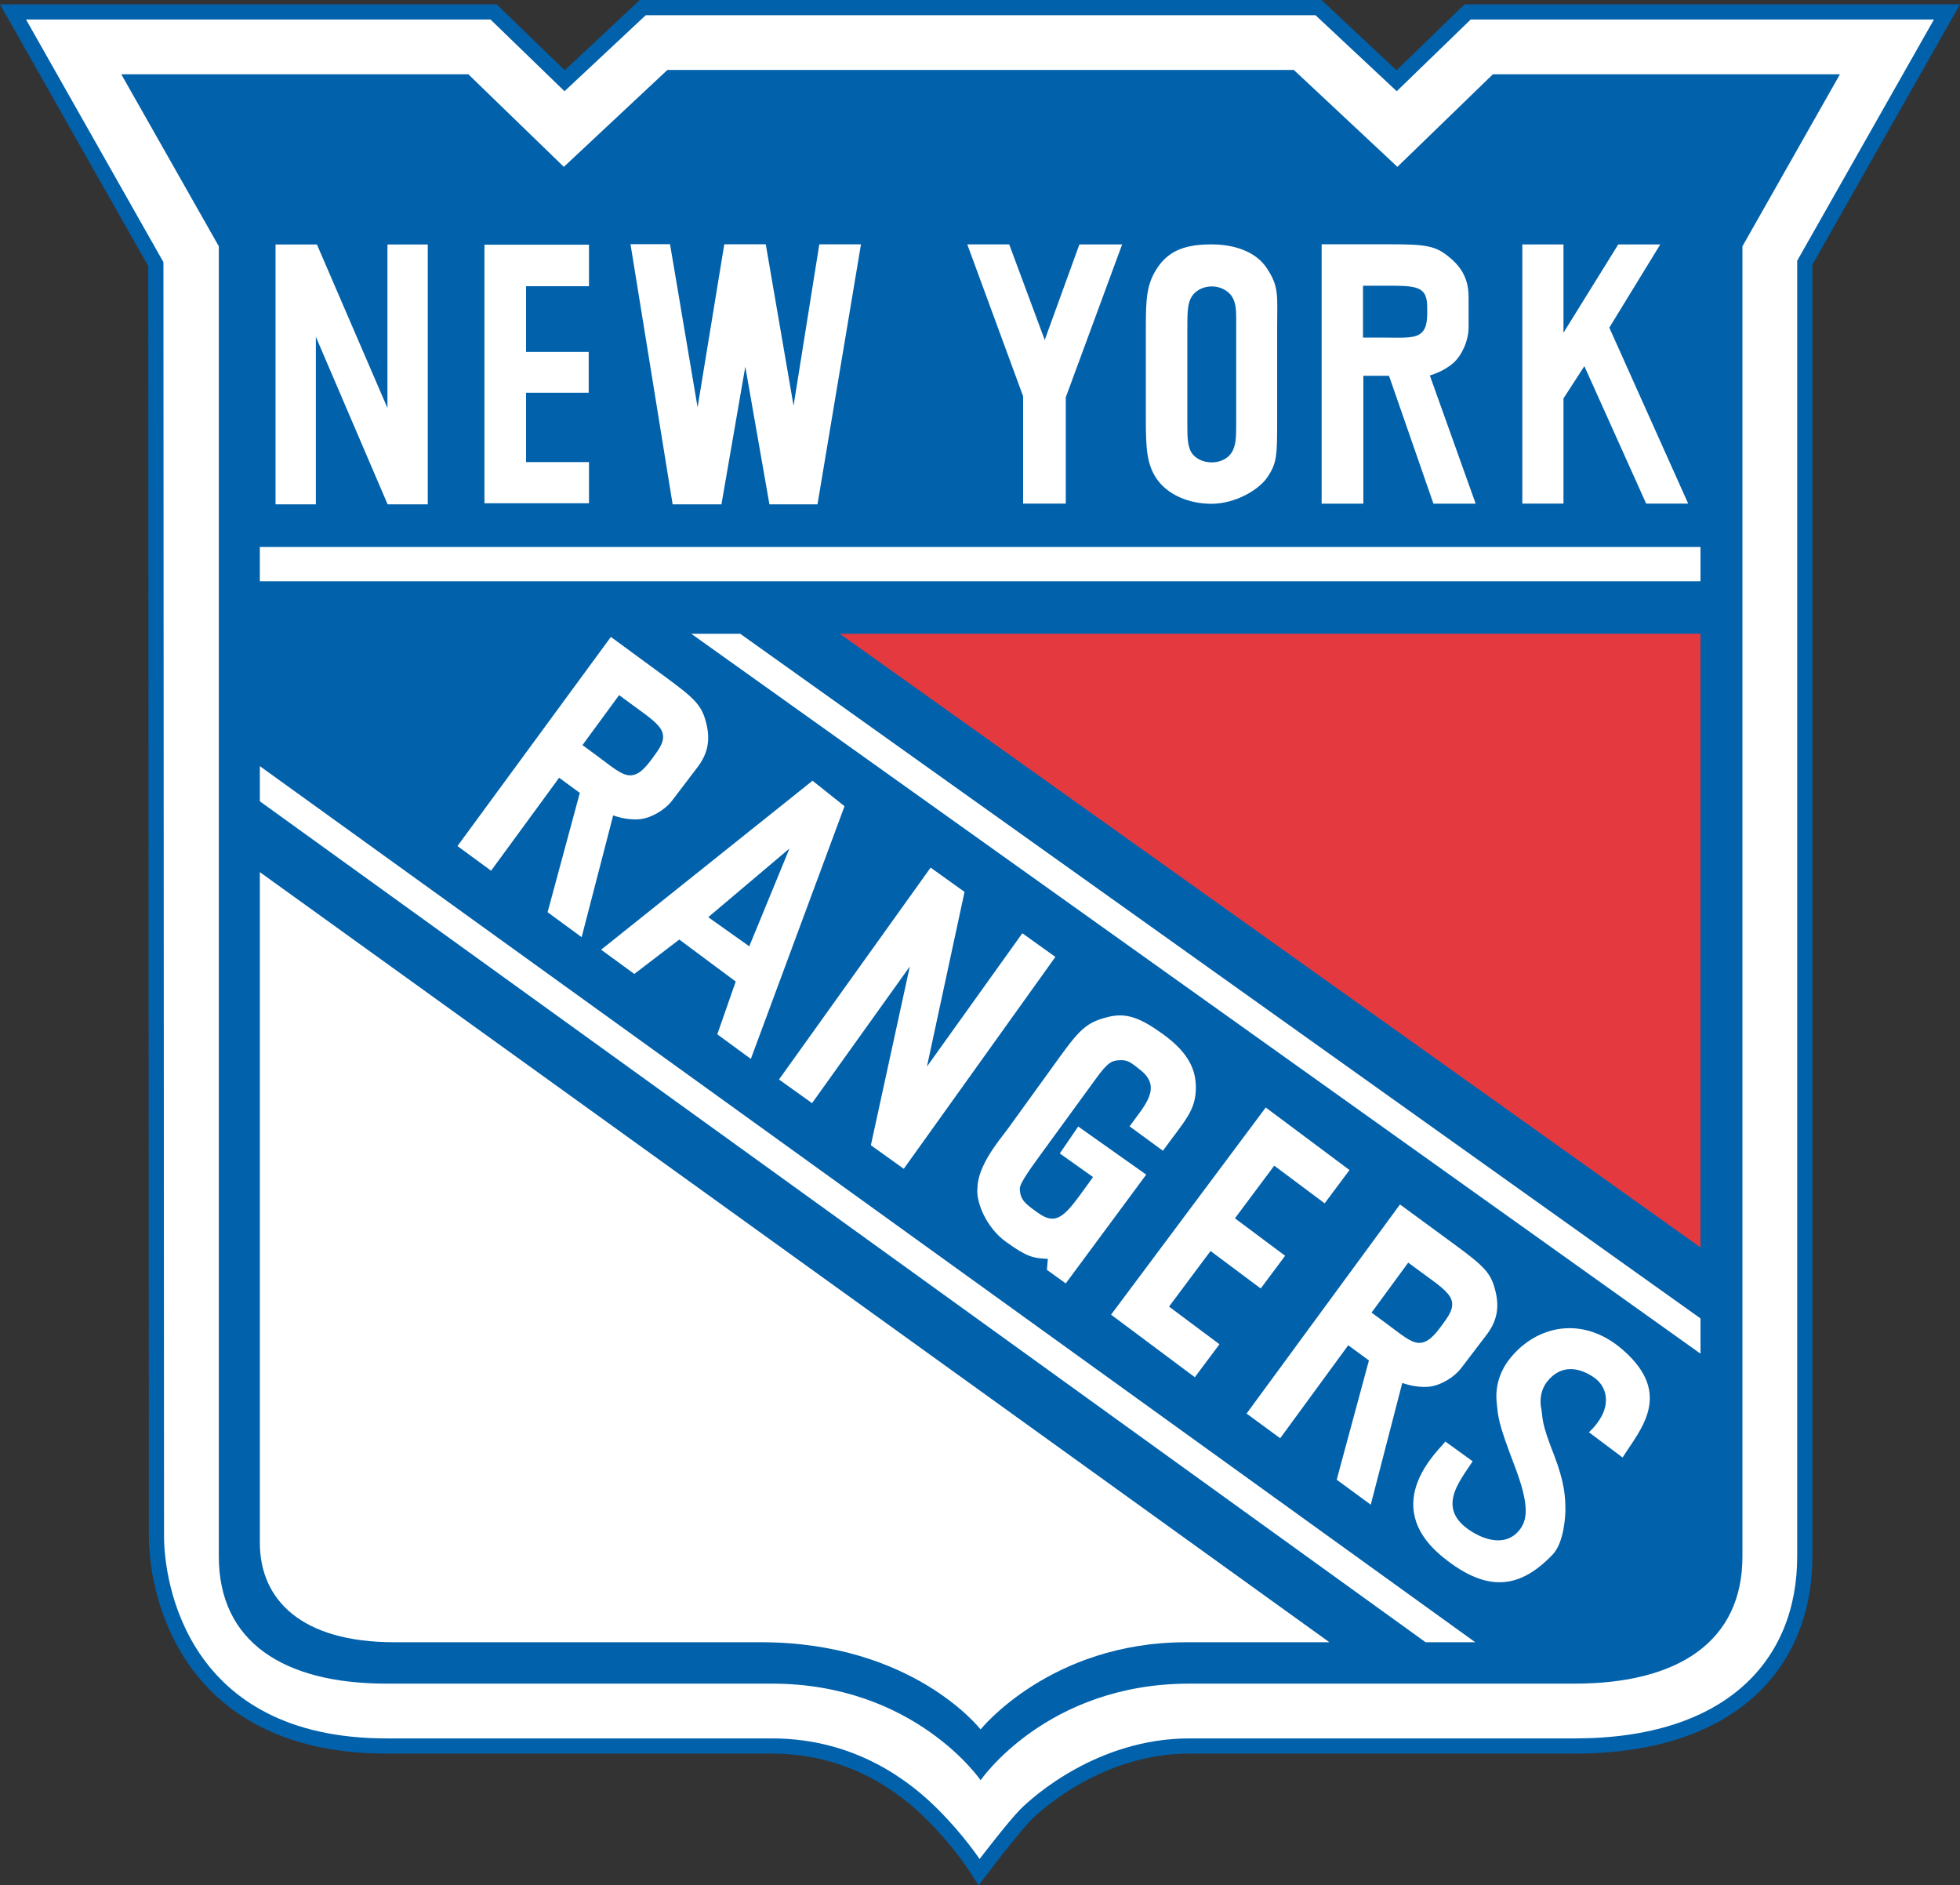
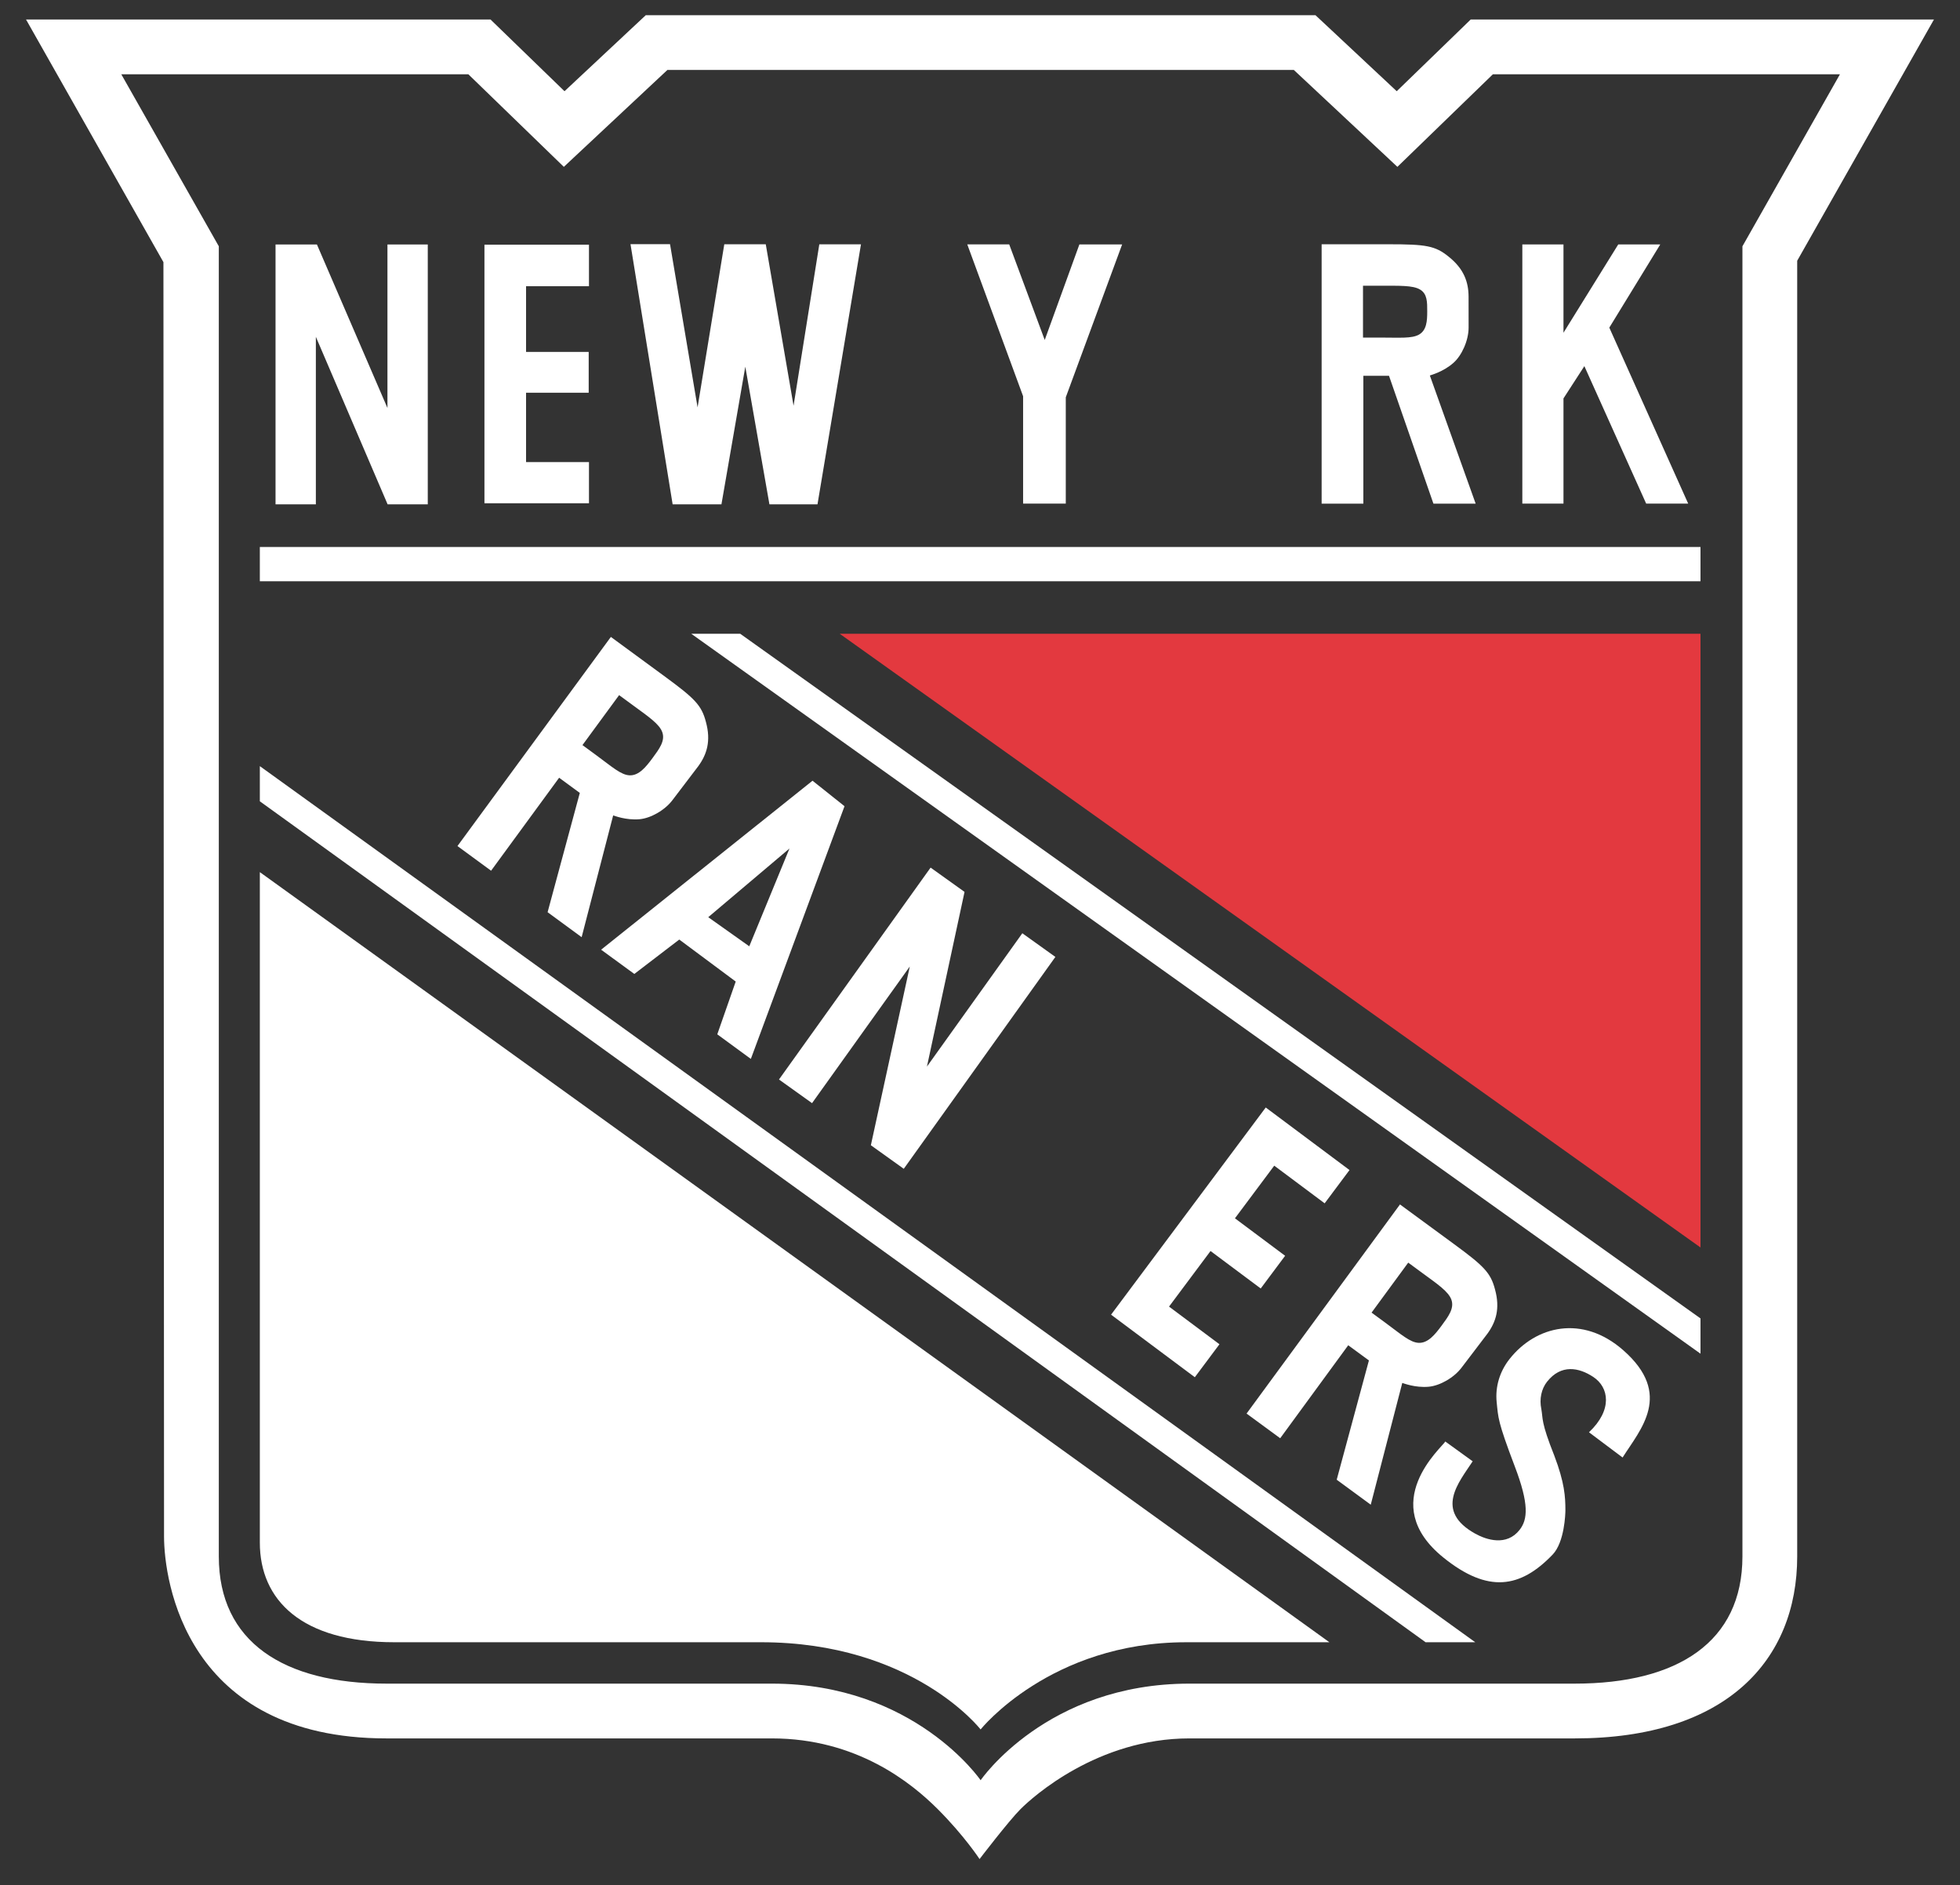
<svg xmlns="http://www.w3.org/2000/svg" xmlns:ns1="http://sodipodi.sourceforge.net/DTD/sodipodi-0.dtd" xmlns:ns2="http://www.inkscape.org/namespaces/inkscape" id="svg2" ns1:version="0.32" ns2:version="0.48.2 r9819" width="225" height="216.398" xml:space="preserve" ns1:docname="AJAX.svg" version="1.0" ns2:output_extension="org.inkscape.output.svg.inkscape">
  <rect width="100%" height="100%" fill="#333333" stroke="none" />
  <defs id="defs5">
    <ns2:perspective ns1:type="inkscape:persp3d" ns2:vp_x="0 : 526.18109 : 1" ns2:vp_y="0 : 1000 : 0" ns2:vp_z="744.09448 : 526.18109 : 1" ns2:persp3d-origin="372.04724 : 350.78739 : 1" id="perspective9" />
    <clipPath clipPathUnits="userSpaceOnUse" id="clipPath17">
      <path d="M 0,227 227,227 227,0 0,0 0,227 z" id="path19" ns2:connector-curvature="0" />
    </clipPath>
  </defs>
  <ns1:namedview ns2:window-height="1004" ns2:window-width="1280" ns2:pageshadow="2" ns2:pageopacity="0.0" guidetolerance="10.0" gridtolerance="10.0" objecttolerance="10.0" borderopacity="1.0" bordercolor="#666666" pagecolor="#ffffff" id="base" showgrid="false" ns2:zoom="3.2563876" ns2:cx="120.77126" ns2:cy="112.59086" ns2:window-x="-8" ns2:window-y="-8" ns2:current-layer="g15" fit-margin-top="0" fit-margin-left="0" fit-margin-right="0" fit-margin-bottom="0" ns2:window-maximized="1" />
  <g id="g11" ns2:groupmode="layer" ns2:label="New York Rangers" transform="matrix(1.25,0,0,-1.25,-1,278.449)">
    <g id="g13" transform="matrix(0.8,0,0,0.8,1.6e-4,45.4)">
      <g id="g15" clip-path="url(#clipPath17)">
        <g id="g21" transform="translate(212.217,221.201)">
-           <path d="m 0,0 -39.842,0 -3.252,0 -2.336,-2.264 -5.47,-5.301 -6.305,5.897 -2.316,2.166 -0.687,0 -2.482,0 -35.956,0 -35.957,0 -3.17,0 -2.315,-2.166 -6.305,-5.897 -5.47,5.301 -2.336,2.264 -3.252,0 -39.842,0 -13.924,0 17.019,-30.052 0.07,-145.799 c 0,-1.401 0.166,-3.6 0.797,-6.17 0.945,-3.844 2.949,-8.542 7.099,-12.303 4.145,-3.768 10.403,-6.467 19.387,-6.455 l 18.502,0 25.733,0 c 4.559,-0.001 8.267,-1.183 11.227,-2.724 2.956,-1.541 5.148,-3.449 6.585,-4.886 1.455,-1.455 2.611,-2.835 3.396,-3.841 0.392,-0.504 0.692,-0.915 0.891,-1.196 0.099,-0.139 0.173,-0.248 0.222,-0.318 0.023,-0.035 0.041,-0.061 0.052,-0.077 0.01,-0.017 0.012,-0.019 0.012,-0.019 l 1.349,-2.06 1.494,1.958 c 0.001,0 0.203,0.265 0.533,0.691 0.495,0.639 1.272,1.631 2.046,2.583 0.768,0.946 1.561,1.877 1.98,2.292 0.593,0.597 2.7,2.534 5.864,4.28 3.17,1.753 7.383,3.319 12.276,3.317 l 44.236,0 c 4.499,0.001 8.449,0.58 11.863,1.672 5.115,1.631 9.027,4.451 11.607,8.107 2.584,3.653 3.816,8.088 3.813,12.847 l 0,148.264 L 6.984,-11.99 13.783,0 z" style="fill:#0161ab;fill-opacity:1;fill-rule:nonzero;stroke:none" id="path23" ns2:connector-curvature="0" ns1:nodetypes="cccccccccccccccccccccccccccscccccccscccccccccccc" />
-         </g>
+           </g>
        <g id="g25" transform="translate(152.009,219.956)">
          <path d="m 0,0 -2.481,0 -35.957,0 -35.957,0 -2.481,0 -1.813,-1.695 -7.517,-7.032 -6.662,6.456 -1.829,1.773 -2.546,0 -39.842,0 -10.934,0 15.771,-27.849 0.07,-146.258 c 0,-5.056 2.476,-23.186 25.541,-23.186 l 44.235,0 c 9.731,0 16.007,-5.084 19.044,-8.12 3.037,-3.037 4.799,-5.729 4.799,-5.729 0,0 3.327,4.357 4.711,5.742 1.385,1.384 8.833,8.107 19.373,8.107 l 44.236,0 c 17.4,0 25.541,8.974 25.541,20.883 l 0,148.723 10.375,18.3 5.323,9.387 -10.792,0 -39.841,0 -2.547,0 L 15.991,-2.271 9.33,-8.727 1.813,-1.695 0,0 z m -2.481,-6.287 11.887,-11.121 10.961,10.623 39.841,0 -11.193,-19.741 0,-150.382 c 0,-9.804 -7.428,-14.596 -19.254,-14.596 l -44.236,0 c -16.39,0 -23.963,-11.089 -23.963,-11.089 0,0 -7.573,11.089 -23.964,11.089 l -44.235,0 c -11.826,0 -19.254,4.792 -19.254,14.596 l 0,150.382 -11.194,19.741 39.842,0 10.96,-10.623 11.888,11.121 35.957,0 35.957,0" style="fill:#ffffff;fill-opacity:1;fill-rule:nonzero;stroke:none" id="path27" ns2:connector-curvature="0" />
        </g>
        <g id="g29" transform="translate(30.828,121.596)">
          <path d="m 0,0 0,-76.961 c 0,-6.585 4.783,-11.432 15.444,-11.432 l 42.088,0 c 17.452,0 25.208,-10.01 25.208,-10.01 0,0 7.998,10.009 23.593,10.009 l 16.449,0 L 0,0 z" style="fill:#ffffff;fill-opacity:1;fill-rule:nonzero;stroke:none" id="path31" ns2:connector-curvature="0" />
        </g>
        <path d="m 196.21,158.916 -165.382,0 0,-3.935 165.382,0 0,3.935 z" style="fill:#ffffff;fill-opacity:1;fill-rule:nonzero;stroke:none" id="path33" ns2:connector-curvature="0" />
        <g id="g35" transform="translate(196.21,66.323)">
          <path d="m 0,0 0,4.048 -110.24,78.587 -5.62,0 L 0,0 z" style="fill:#ffffff;fill-opacity:1;fill-rule:nonzero;stroke:none" id="path37" ns2:connector-curvature="0" />
        </g>
        <g id="g39" transform="translate(30.828,133.762)">
          <path d="m 0,0 0,-4.037 133.825,-96.523 5.7,0 L 0,0 z" style="fill:#ffffff;fill-opacity:1;fill-rule:nonzero;stroke:none" id="path41" ns2:connector-curvature="0" />
        </g>
        <g id="g43" transform="translate(196.21,78.514)">
          <path d="m 0,0 0,70.444 -98.818,0 L 0,0 z" style="fill:#e3393f;fill-opacity:1;fill-rule:nonzero;stroke:none" id="path45" ns2:connector-curvature="0" />
        </g>
        <g id="g47" transform="translate(50.106,163.81)">
          <path d="m 0,0 -4.61,0 -8.237,19.23 0,-19.23 -4.629,0 0,29.824 4.753,0 8.094,-18.764 0,18.764 4.629,0 L 0,0 z" style="fill:#ffffff;fill-opacity:1;fill-rule:nonzero;stroke:none" id="path49" ns2:connector-curvature="0" />
        </g>
        <g id="g51" transform="translate(68.612,188.847)">
          <path d="m 0,0 -7.223,0 0,-7.541 7.19,0 0,-4.683 -7.19,0 0,-7.963 7.223,0 0,-4.725 -12,0 0,29.679 12,0 L 0,0 z" style="fill:#ffffff;fill-opacity:1;fill-rule:nonzero;stroke:none" id="path53" ns2:connector-curvature="0" />
        </g>
        <g id="g55" transform="translate(89.327,163.81)">
          <path d="M 0,0 -2.77,15.801 -5.509,0 l -5.602,0 -4.838,29.866 4.538,0 3.163,-18.733 3.066,18.717 4.762,0 3.19,-18.531 2.956,18.526 4.783,0 L 5.517,0 0,0 z" style="fill:#ffffff;fill-opacity:1;fill-rule:nonzero;stroke:none" id="path57" ns2:connector-curvature="0" />
        </g>
        <g id="g59" transform="translate(123.347,163.894)">
          <path d="m 0,0 -4.899,0 0,12.326 -6.41,17.431 4.814,0 4.079,-10.974 3.979,10.968 4.907,0 L 0,12.201 0,0 z" style="fill:#ffffff;fill-opacity:1;fill-rule:nonzero;stroke:none" id="path61" ns2:connector-curvature="0" />
        </g>
        <g id="g63" transform="translate(137.301,173.829)">
-           <path d="m 0,0 c 0,-2.171 -0.013,-2.973 0.343,-3.833 0.426,-0.902 1.432,-1.37 2.462,-1.37 1.029,0 1.998,0.483 2.424,1.385 0.39,0.86 0.38,1.606 0.38,3.818 l 0,9.792 c 0,2.212 0.049,2.919 -0.341,3.779 -0.426,0.902 -1.434,1.424 -2.463,1.424 -1.03,0 -2.013,-0.515 -2.439,-1.416 C 0.011,12.759 0,11.963 0,9.792 L 0,0 z m 10.311,-0.333 c 0,-4.082 -0.017,-4.945 -1.135,-6.592 -0.982,-1.439 -3.68,-3.03 -6.403,-3.03 -2.649,0 -5.063,1.064 -6.305,2.885 -1.118,1.647 -1.232,3.487 -1.232,6.737 l 0,10.531 c 0,3.424 0.079,5.102 1.372,7.007 1.372,2.01 3.36,2.614 6.165,2.614 2.651,0 5.057,-0.836 6.299,-2.656 1.492,-2.197 1.239,-3.176 1.239,-6.965 l 0,-10.531 z" style="fill:#ffffff;fill-opacity:1;fill-rule:nonzero;stroke:none" id="path65" ns2:connector-curvature="0" />
-         </g>
+           </g>
        <g id="g67" transform="translate(159.426,182.953)">
          <path d="m 0,0 c 2.269,0 3.644,-0.127 4.469,0.342 0.877,0.498 0.944,1.563 0.944,2.647 0,1.055 0.025,2.042 -0.85,2.54 C 3.737,5.998 2.269,5.949 0,5.949 l -1.959,0 L -1.959,0 0,0 z m -1.92,-19.064 -4.788,0 0,29.772 7.715,0 c 4.232,0 5.321,-0.164 6.854,-1.414 1.78,-1.409 2.296,-2.948 2.299,-4.621 l 0.004,-3.517 c 0,-1.499 -0.788,-3.221 -1.742,-4.061 C 7.229,-3.956 5.81,-4.307 5.714,-4.353 l 5.26,-14.711 -4.848,0 -5.101,14.678 -2.945,0 0,-14.678 z" style="fill:#ffffff;fill-opacity:1;fill-rule:nonzero;stroke:none" id="path69" ns2:connector-curvature="0" />
        </g>
        <g id="g71" transform="translate(180.481,183.508)">
          <path d="m 0,0 6.288,10.137 4.824,0 -5.851,-9.552 9.056,-20.2 -4.823,0 L 2.397,-3.834 0,-7.538 l 0,-12.077 -4.724,0 0,29.752 4.724,0 L 0,0 z" style="fill:#ffffff;fill-opacity:1;fill-rule:nonzero;stroke:none" id="path73" ns2:connector-curvature="0" />
        </g>
        <g id="g75" transform="translate(160.028,69.879)">
          <path d="M 0,0 C 1.827,-1.341 2.846,-2.276 3.842,-2.312 4.9,-2.35 5.708,-1.362 6.476,-0.317 7.222,0.7 7.94,1.637 7.587,2.635 7.254,3.574 6.036,4.396 4.208,5.736 L 2.63,6.895 -1.578,1.158 0,0 z m -12.067,-13.262 -3.861,2.832 17.612,24.004 6.219,-4.562 c 3.413,-2.504 4.194,-3.281 4.691,-5.196 0.601,-2.188 0.107,-3.735 -0.88,-5.085 L 8.794,-5.104 C 7.907,-6.313 6.253,-7.235 4.986,-7.349 3.403,-7.49 2.052,-6.934 1.947,-6.914 l -3.619,-13.975 -3.908,2.868 3.698,13.69 -2.375,1.742 -7.81,-10.673 z" style="fill:#ffffff;fill-opacity:1;fill-rule:nonzero;stroke:none" id="path77" ns2:connector-curvature="0" />
        </g>
        <g id="g79" transform="translate(91.629,124.308)">
          <path d="m 0,0 -9.326,-7.884 4.71,-3.341 L 0,0 z m -12.652,-10.45 -5.16,-3.949 -3.812,2.783 L 2.646,7.78 6.318,4.855 -4.435,-24.15 l -3.854,2.821 2.117,6.058 -6.48,4.821 z" style="fill:#ffffff;fill-opacity:1;fill-rule:nonzero;stroke:none" id="path81" ns2:connector-curvature="0" />
        </g>
        <g id="g83" transform="translate(104.749,87.544)">
          <path d="M 0,0 -3.778,2.704 0.691,23.218 -10.53,7.536 -14.325,10.251 3.08,34.571 6.976,31.783 2.66,11.734 13.61,27.036 17.404,24.32 0,0 z" style="fill:#ffffff;fill-opacity:1;fill-rule:nonzero;stroke:none" id="path85" ns2:connector-curvature="0" />
        </g>
        <g id="g87" transform="translate(113.197,85.219)">
-           <path d="m 0,0 c 0,2.606 2.341,5.39 3.48,6.893 l 4.736,6.551 M 19.384,1.657 10.146,-10.831 7.984,-9.275 8.092,-8.009 C 6.411,-7.937 5.712,-7.807 3.299,-6.069 0.973,-4.395 -0.13,-1.474 0,0 0.315,3.027 2.341,5.39 3.48,6.893 l 4.736,6.551 c 3.288,4.567 3.95,5.6 6.707,6.286 2.231,0.606 3.908,-0.169 6.395,-1.959 3.058,-2.203 3.766,-4.203 3.766,-6.131 0,-2.657 -1.307,-3.819 -3.781,-7.243 L 17.47,7.199 c 1.743,2.406 3.776,4.44 1.265,6.452 -1.058,0.849 -1.452,1.142 -2.178,1.142 -1.157,0 -1.587,-0.238 -3.03,-2.241 L 7.656,4.502 C 6.385,2.736 4.876,0.75 4.876,0.062 c 0,-1.349 0.75,-1.833 2.095,-2.801 2.202,-1.585 3.188,-0.215 5.599,3.135 l 0.708,0.983 -3.817,2.708 2.116,3.092 7.807,-5.522 z" style="fill:#ffffff;fill-opacity:1;fill-rule:nonzero;stroke:none" id="path89" ns2:connector-curvature="0" />
-         </g>
+           </g>
        <g id="g91" transform="translate(153.065,83.582)">
          <path d="m 0,0 -5.787,4.321 -4.512,-6.042 5.761,-4.301 -2.802,-3.753 -5.761,4.301 -4.764,-6.38 5.788,-4.322 -2.827,-3.785 -9.616,7.18 17.756,23.78 L 2.853,3.819 0,0 z" style="fill:#ffffff;fill-opacity:1;fill-rule:nonzero;stroke:none" id="path93" ns2:connector-curvature="0" />
        </g>
        <g id="g95" transform="translate(69.442,135.019)">
          <path d="M 0,0 C 1.827,-1.34 2.846,-2.276 3.842,-2.312 4.9,-2.35 5.708,-1.362 6.476,-0.317 7.222,0.7 7.94,1.636 7.587,2.634 7.254,3.574 6.036,4.396 4.208,5.736 L 2.63,6.894 -1.578,1.158 0,0 z m -12.068,-13.262 -3.86,2.832 17.612,24.004 6.219,-4.563 c 3.413,-2.504 4.194,-3.28 4.691,-5.194 0.601,-2.189 0.107,-3.735 -0.881,-5.086 L 8.794,-5.105 C 7.908,-6.313 6.253,-7.236 4.987,-7.349 3.403,-7.49 2.052,-6.934 1.947,-6.914 l -3.619,-13.975 -3.908,2.867 3.698,13.691 -2.374,1.742 -7.812,-10.673 z" style="fill:#ffffff;fill-opacity:1;fill-rule:nonzero;stroke:none" id="path97" ns2:connector-curvature="0" />
        </g>
        <g id="g99" transform="translate(183.408,57.302)">
          <path d="M 0,0 C 2.739,2.583 2.292,5.165 0.498,6.349 -1.147,7.436 -3.201,7.854 -4.824,5.789 -5.455,4.984 -5.715,3.828 -5.468,2.656 c 0.204,-1.144 -0.064,-1.441 1.485,-5.333 1.183,-3.117 1.276,-4.709 1.276,-6.286 0,-0.373 -0.098,-3.65 -1.463,-5.073 -3.704,-3.86 -7.424,-4.475 -12.542,-0.342 -7.75,6.255 -0.114,12.677 0.218,13.32 l 3.142,-2.272 c -1.586,-2.428 -4.444,-5.674 0.296,-8.308 1.292,-0.717 3.602,-1.46 5.089,0.434 0.941,1.199 1.108,2.948 -0.56,7.314 -1.967,5.175 -1.882,5.535 -2.071,7.359 -0.173,1.76 0.342,3.491 1.468,4.926 3.021,3.846 8.386,5.124 13.052,1.035 C 9.71,4.357 5.883,0.312 3.859,-2.895 L 0,0 z" style="fill:#ffffff;fill-opacity:1;fill-rule:nonzero;stroke:none" id="path101" ns2:connector-curvature="0" />
        </g>
      </g>
    </g>
  </g>
</svg>